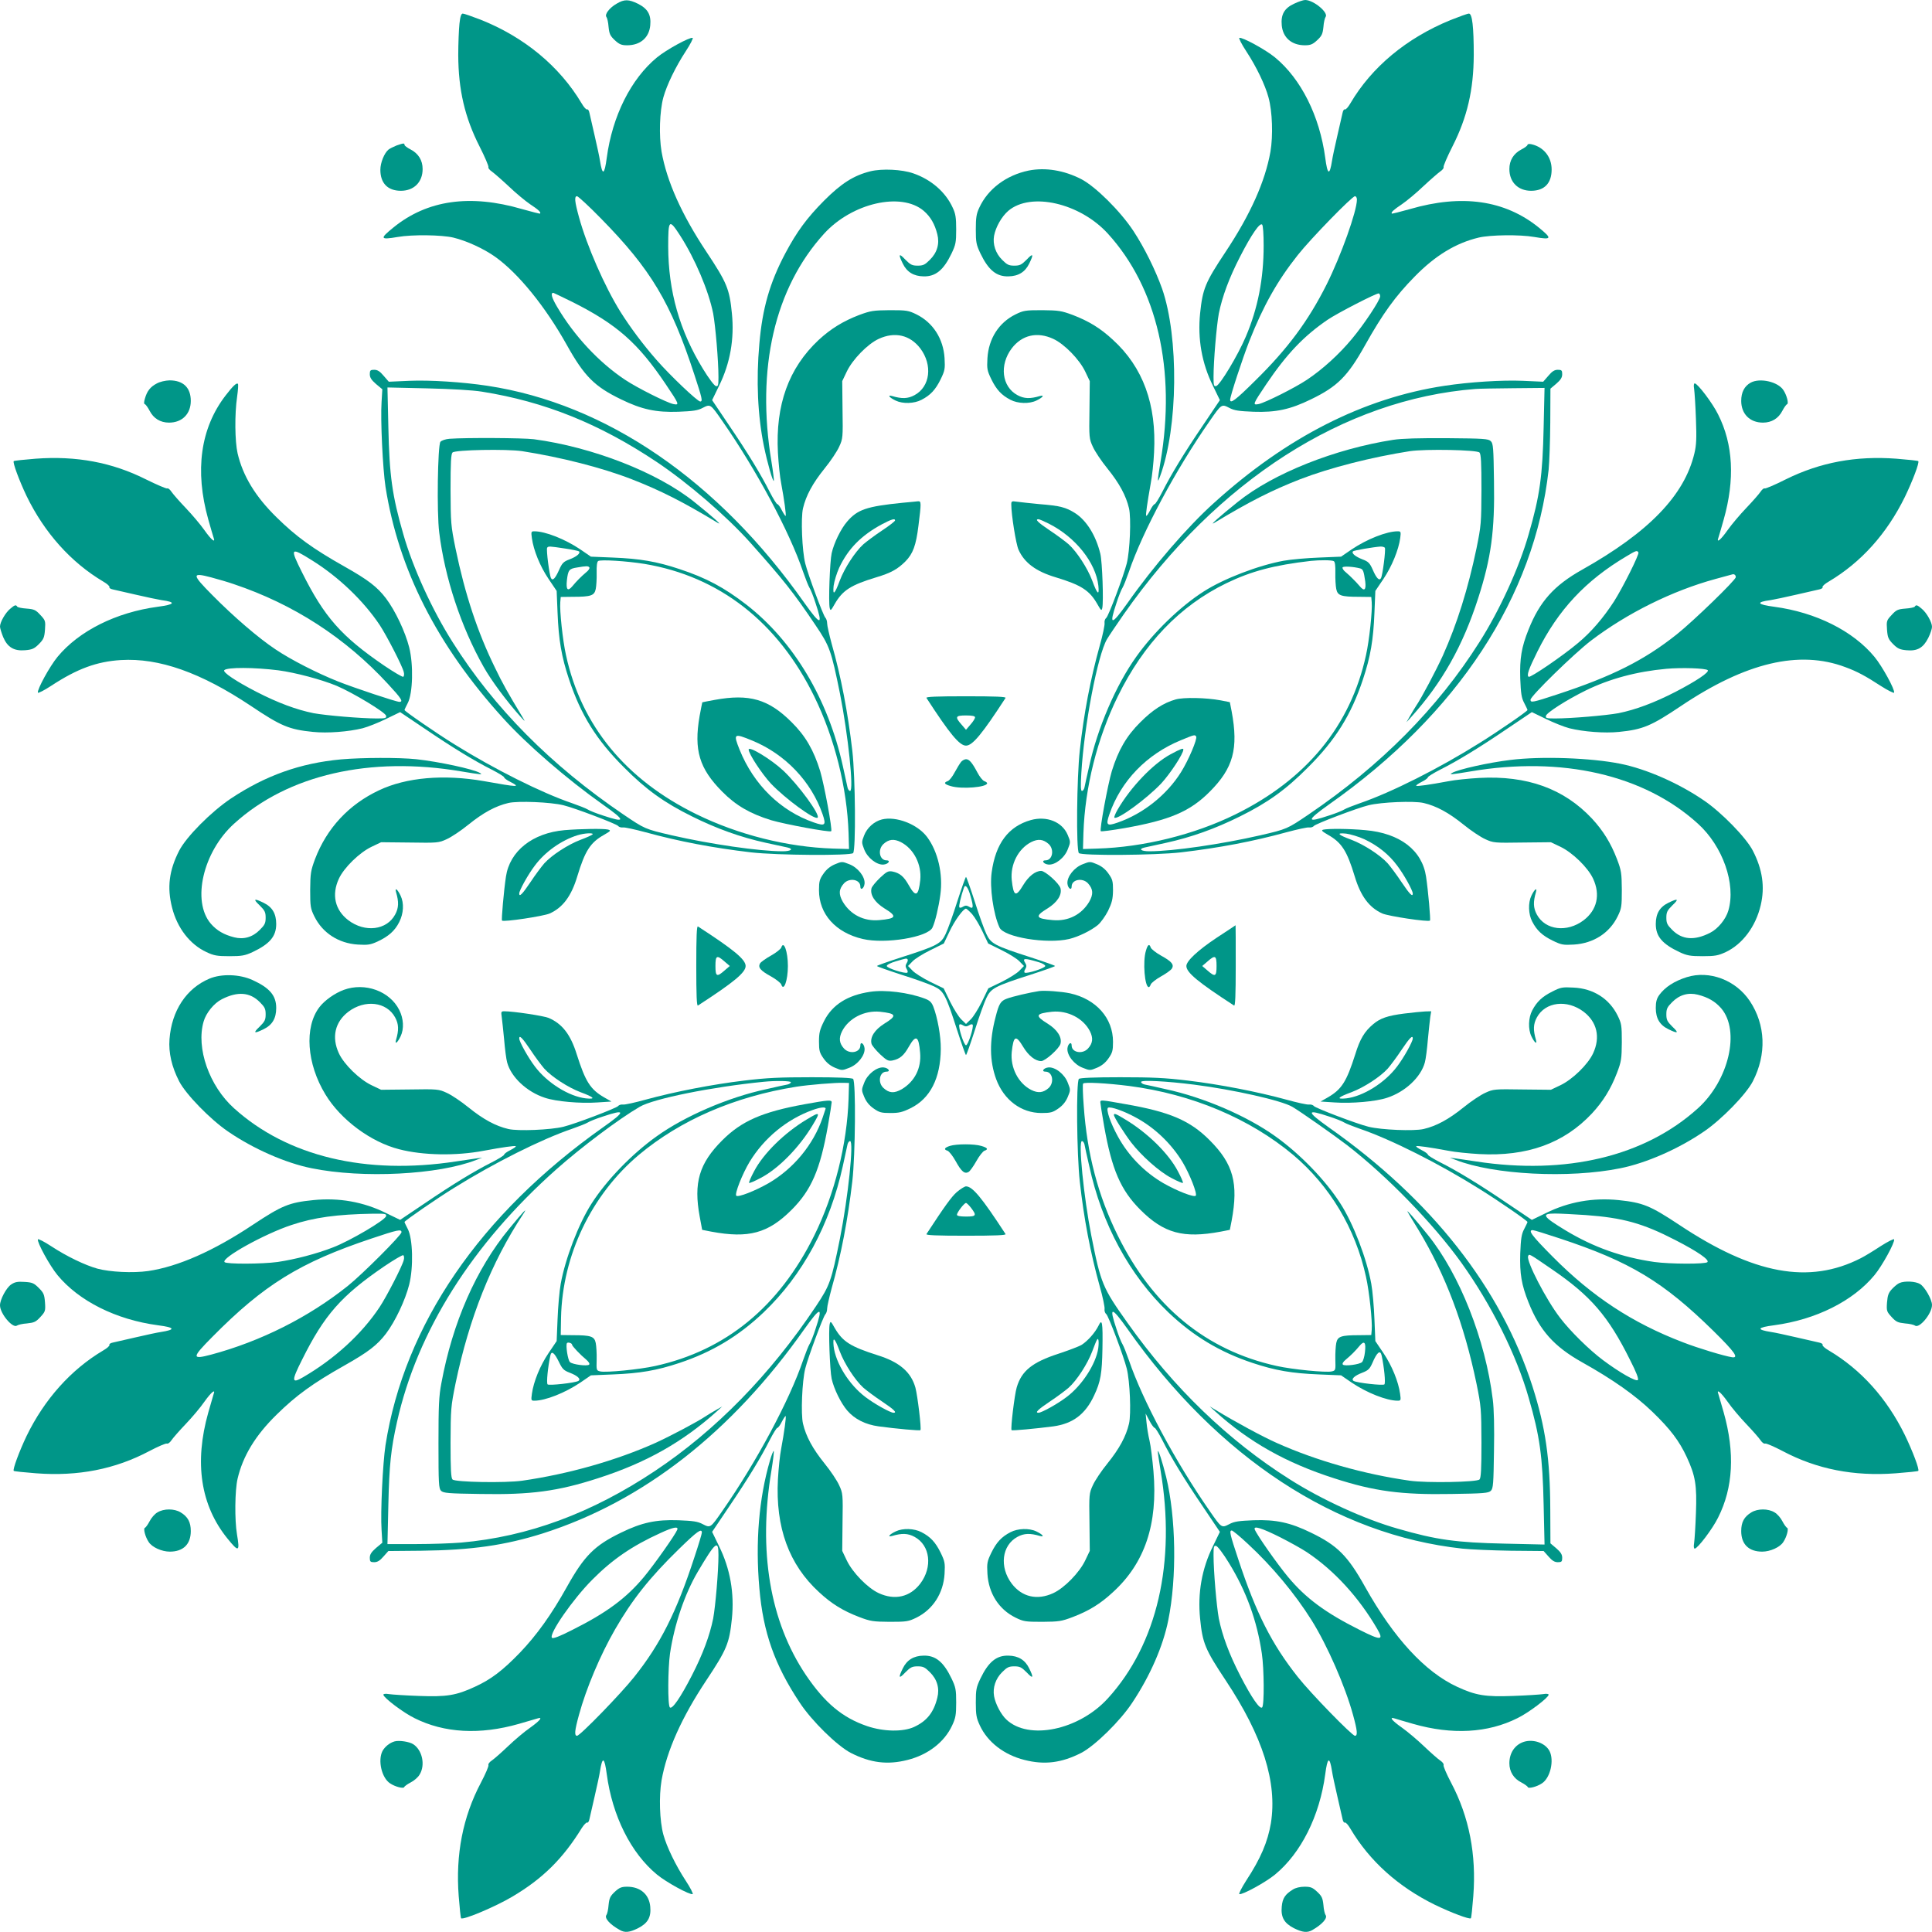
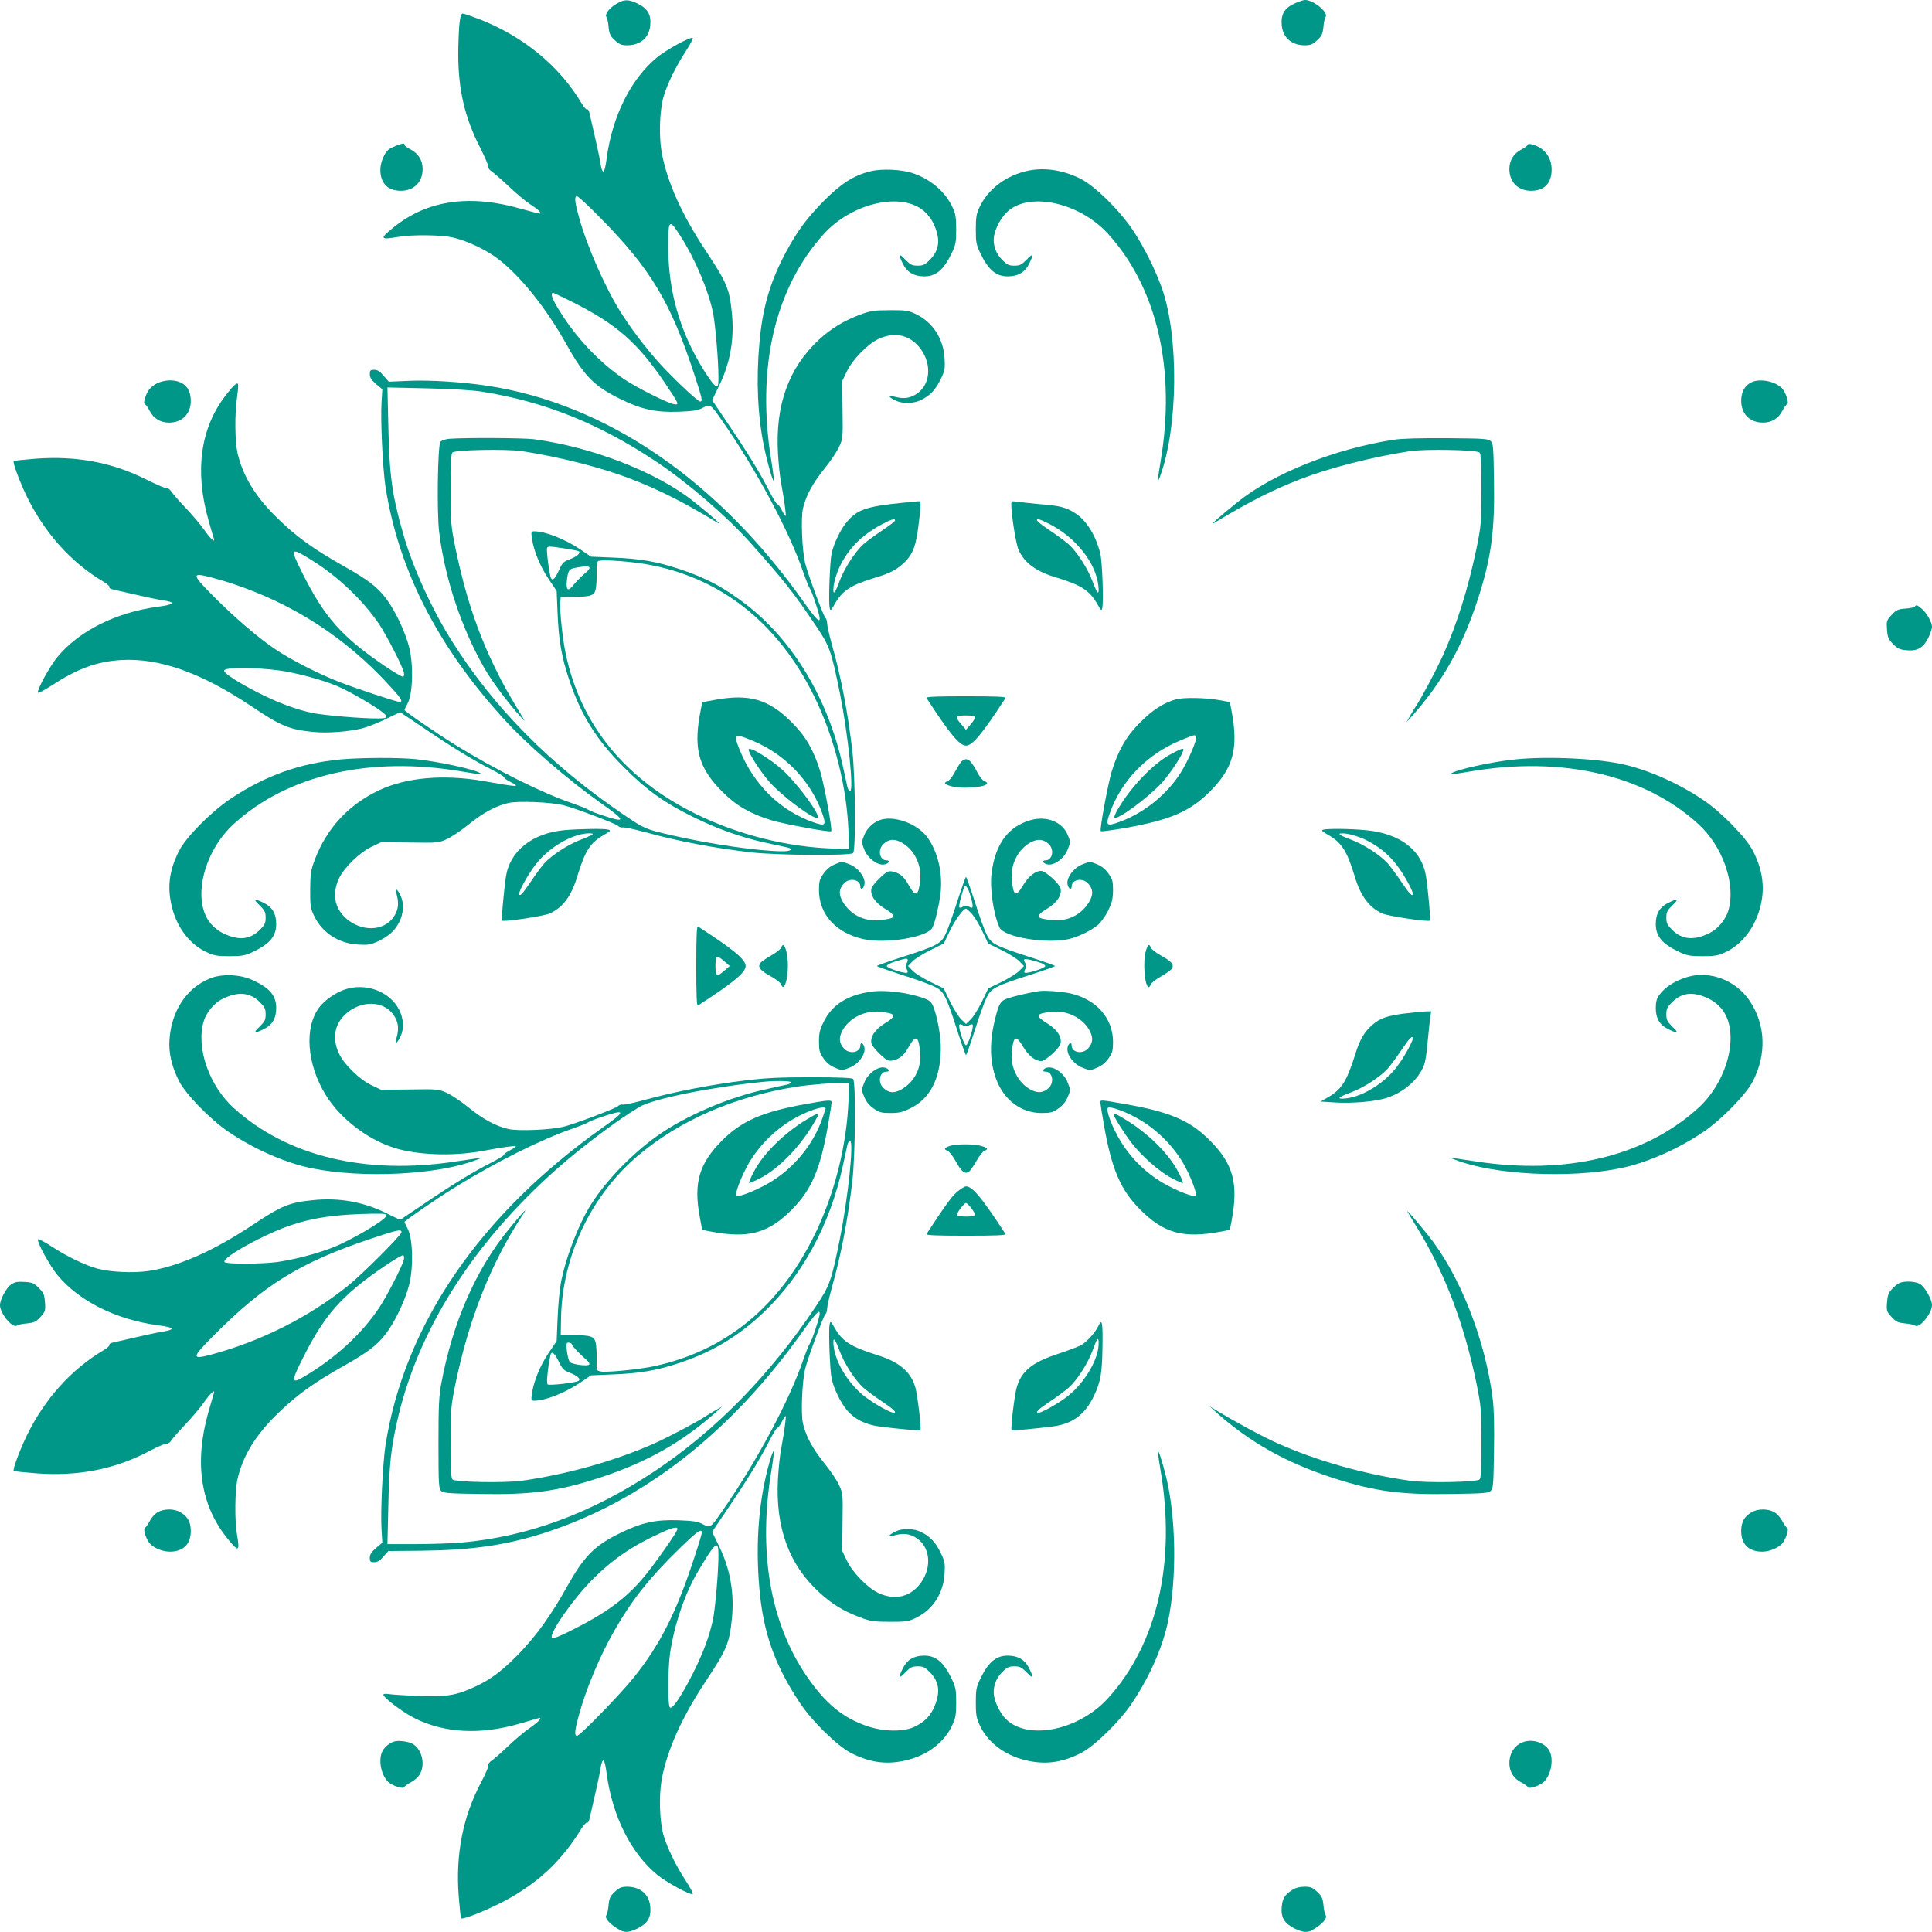
<svg xmlns="http://www.w3.org/2000/svg" version="1.0" width="1280pt" height="1280pt" viewBox="0 0 1280 1280" preserveAspectRatio="xMidYMid meet">
  <g transform="translate(0,1280) scale(0.1,-0.1)" fill="#009688" stroke="none">
    <path d="M4086 12776 c-49 -28 -82 -72 -68 -89 5 -6 12 -36 14 -66 5 -47 11 -59 42 -88 29 -27 44 -33 81 -33 87 0 145 50 153 131 7 71 -16 111 -81 144 -62 30 -90 31 -141 1z" />
    <path d="M8575 12776 c-66 -30 -90 -72 -83 -145 8 -81 66 -131 153 -131 37 0 52 6 81 33 31 29 37 41 42 88 2 30 9 59 14 66 23 28 -79 113 -135 113 -12 0 -45 -11 -72 -24z" />
    <path d="M3044 12643 c-4 -38 -8 -131 -8 -208 1 -230 43 -412 141 -605 35 -69 61 -130 59 -137 -3 -6 7 -19 22 -29 14 -10 65 -54 112 -98 47 -45 111 -98 142 -119 55 -36 74 -54 66 -62 -2 -2 -56 12 -120 30 -343 100 -627 60 -850 -121 -94 -76 -91 -84 27 -64 97 17 291 14 368 -4 87 -21 202 -73 280 -129 152 -109 330 -328 472 -582 116 -208 184 -276 360 -361 137 -67 232 -87 379 -82 98 4 129 8 162 26 51 26 51 26 130 -88 225 -323 444 -731 535 -999 16 -46 35 -94 42 -105 8 -12 26 -57 40 -101 51 -152 35 -152 -74 1 -570 810 -1313 1319 -2099 1438 -165 25 -380 39 -519 33 l-135 -6 -34 39 c-25 30 -41 40 -63 40 -25 0 -29 -4 -29 -29 0 -22 10 -38 41 -65 l42 -35 -5 -84 c-8 -118 8 -443 26 -562 86 -547 341 -1050 778 -1532 157 -174 424 -405 663 -574 152 -107 152 -123 0 -72 -44 14 -89 32 -101 40 -11 7 -59 26 -105 42 -200 68 -514 225 -779 390 -112 69 -330 219 -330 227 0 3 10 24 22 47 33 64 38 253 9 368 -26 103 -92 243 -154 325 -58 76 -118 122 -272 209 -213 120 -323 200 -453 328 -140 137 -223 274 -258 424 -18 80 -20 259 -3 375 6 43 9 82 5 85 -8 9 -33 -14 -82 -78 -166 -216 -205 -497 -114 -821 16 -57 32 -111 35 -120 15 -40 -16 -14 -61 50 -26 37 -82 103 -124 147 -42 44 -84 92 -94 107 -10 15 -22 25 -28 22 -5 -3 -68 24 -141 60 -225 113 -462 157 -731 137 -76 -6 -142 -13 -145 -16 -8 -9 36 -128 85 -231 118 -243 294 -440 508 -567 26 -15 44 -31 41 -37 -3 -5 7 -12 22 -15 15 -3 84 -19 153 -35 69 -16 145 -32 170 -36 99 -13 90 -29 -25 -44 -276 -37 -522 -160 -664 -332 -52 -63 -136 -217 -130 -237 2 -5 42 15 89 46 171 112 300 160 461 170 253 15 528 -82 860 -303 201 -135 254 -157 412 -173 97 -10 236 1 329 24 35 9 105 37 156 62 l93 45 162 -109 c190 -129 330 -214 445 -272 45 -23 82 -46 82 -51 0 -5 18 -19 41 -30 71 -37 54 -36 -176 5 -264 46 -513 25 -694 -61 -200 -94 -346 -251 -424 -456 -28 -76 -31 -93 -32 -203 0 -112 2 -124 28 -177 54 -109 160 -178 288 -186 67 -4 84 -1 130 20 73 34 115 71 144 129 29 57 33 125 9 175 -20 42 -40 58 -30 23 19 -64 18 -104 -6 -148 -56 -104 -200 -121 -310 -38 -89 68 -112 169 -63 275 34 74 137 174 217 212 l63 30 190 -2 c183 -3 192 -2 244 22 30 13 96 57 145 97 98 79 179 123 264 143 63 15 281 6 365 -15 78 -19 350 -123 362 -137 5 -7 20 -12 32 -10 12 2 79 -13 150 -32 223 -61 444 -103 698 -133 174 -20 659 -23 677 -5 19 19 15 502 -5 677 -30 256 -74 489 -137 710 -16 60 -30 120 -30 135 0 14 -5 31 -12 38 -14 14 -115 286 -133 359 -21 83 -30 301 -15 365 20 85 64 166 143 264 40 49 84 115 97 145 24 52 25 61 22 244 l-2 190 30 63 c38 80 138 183 212 217 106 49 207 26 275 -63 83 -110 66 -254 -38 -310 -44 -24 -84 -25 -148 -6 -35 10 -19 -10 23 -30 48 -23 123 -20 171 5 60 31 93 67 127 136 28 58 30 69 26 140 -8 129 -77 236 -186 290 -53 26 -65 28 -177 28 -110 -1 -127 -4 -203 -32 -107 -41 -189 -92 -269 -166 -198 -186 -286 -429 -269 -747 4 -69 13 -161 22 -205 19 -102 34 -209 29 -213 -2 -2 -13 14 -25 37 -11 23 -25 41 -30 41 -5 0 -28 37 -51 82 -58 115 -143 255 -272 445 l-109 162 45 93 c75 151 103 313 86 482 -16 162 -33 203 -169 408 -164 247 -262 466 -297 663 -18 107 -13 268 12 360 23 83 82 204 148 305 31 47 51 87 46 89 -20 6 -174 -78 -237 -130 -172 -142 -295 -388 -332 -664 -15 -115 -29 -121 -45 -20 -3 22 -19 96 -35 165 -16 69 -32 138 -35 153 -3 15 -10 25 -15 22 -6 -3 -22 15 -37 41 -146 245 -380 439 -670 554 -57 22 -109 40 -117 40 -10 0 -17 -19 -22 -67z m937 -1290 c332 -338 463 -557 620 -1037 51 -156 56 -176 38 -176 -18 0 -200 173 -289 275 -92 105 -173 214 -240 320 -104 167 -222 436 -274 626 -29 105 -32 139 -13 139 7 0 79 -66 158 -147z m524 -112 c100 -155 190 -368 220 -518 15 -82 35 -313 35 -421 0 -55 -2 -63 -17 -60 -10 2 -48 52 -85 113 -156 254 -230 516 -231 811 0 181 6 186 78 75z m-712 -442 c294 -148 434 -271 618 -545 90 -134 92 -139 50 -131 -43 9 -239 107 -320 161 -174 116 -337 291 -450 483 -36 61 -45 93 -25 93 2 0 59 -28 127 -61z m-599 -594 c414 -66 777 -212 1156 -465 208 -139 464 -360 619 -533 222 -249 289 -333 434 -549 94 -139 104 -167 162 -453 54 -273 93 -645 67 -645 -7 0 -14 10 -17 23 -3 12 -17 76 -31 142 -98 444 -326 826 -639 1069 -148 114 -265 177 -444 236 -150 50 -262 69 -441 76 l-145 6 -70 48 c-101 68 -232 120 -305 120 -21 0 -22 -3 -16 -46 11 -80 54 -186 110 -269 l54 -80 6 -145 c7 -179 26 -291 76 -441 78 -235 182 -402 365 -584 146 -147 266 -233 450 -324 163 -81 321 -138 490 -175 66 -14 130 -28 143 -31 42 -10 22 -25 -33 -25 -154 0 -478 47 -735 106 -177 41 -178 42 -320 138 -480 326 -856 705 -1131 1141 -135 212 -265 497 -327 716 -74 256 -92 387 -99 708 l-6 264 264 -6 c164 -4 302 -12 363 -22z m549 -1039 c48 -7 90 -16 93 -19 12 -12 -17 -36 -63 -53 -40 -15 -49 -25 -69 -70 -25 -56 -42 -74 -53 -55 -11 17 -33 190 -26 202 8 11 12 11 118 -5z m-1675 -79 c175 -109 340 -267 447 -427 47 -71 150 -271 160 -312 4 -14 2 -28 -3 -32 -5 -3 -63 31 -128 75 -282 193 -395 320 -543 617 -82 164 -78 170 67 79z m2202 -23 c496 -83 884 -386 1125 -879 135 -276 217 -604 227 -905 l3 -105 -105 3 c-304 10 -627 91 -905 227 -470 230 -764 588 -865 1054 -22 97 -43 298 -38 351 l3 35 80 1 c121 0 143 8 152 52 4 20 7 68 6 107 -1 45 2 72 10 78 16 11 189 0 307 -19z m-365 -24 c3 -5 -6 -20 -22 -32 -34 -29 -62 -57 -91 -92 -31 -37 -43 -23 -36 41 8 67 15 75 66 83 64 11 76 11 83 0z m-2356 -110 c396 -133 739 -355 1021 -661 89 -96 104 -119 76 -119 -21 0 -297 92 -406 135 -138 55 -313 144 -415 213 -113 75 -278 217 -419 360 -136 137 -137 151 -8 117 49 -13 117 -33 151 -45z m295 -571 c113 -15 286 -61 387 -103 110 -47 323 -176 327 -198 3 -16 -5 -18 -60 -18 -108 0 -339 20 -421 35 -113 23 -235 68 -377 141 -138 71 -227 131 -214 144 20 20 199 19 358 -1z" />
    <path d="M2978 9893 c-26 -2 -52 -11 -60 -20 -18 -22 -25 -469 -8 -601 37 -300 144 -624 294 -890 51 -91 155 -231 246 -332 30 -33 31 -33 14 -5 -103 171 -134 226 -184 330 -116 236 -199 487 -262 791 -31 153 -32 168 -33 391 0 177 3 235 13 245 18 18 359 24 461 9 256 -40 528 -109 726 -186 190 -74 337 -148 570 -289 38 -23 -36 43 -156 139 -243 195 -673 363 -1062 415 -72 9 -451 11 -559 3z" />
    <path d="M4735 8163 c-43 -8 -80 -15 -82 -16 -1 -2 -9 -43 -18 -91 -39 -226 -2 -348 150 -501 91 -92 185 -146 324 -189 91 -27 388 -82 398 -73 9 10 -46 307 -73 398 -43 139 -97 233 -189 324 -153 153 -281 190 -510 148z m250 -270 c218 -90 390 -271 465 -488 25 -73 17 -80 -58 -54 -221 76 -399 251 -492 482 -43 108 -39 111 85 60z" />
    <path d="M4960 7834 c0 -28 87 -160 147 -225 96 -101 291 -244 310 -226 18 19 -125 214 -226 310 -81 76 -231 167 -231 141z" />
-     <path d="M9610 12667 c-291 -119 -522 -311 -663 -551 -15 -26 -31 -44 -37 -41 -5 3 -12 -7 -15 -22 -3 -15 -19 -84 -35 -153 -16 -69 -32 -143 -35 -165 -16 -101 -30 -95 -45 20 -37 276 -160 522 -332 664 -63 52 -217 136 -237 130 -5 -2 15 -42 46 -89 67 -102 125 -223 147 -305 26 -94 31 -254 13 -360 -35 -197 -132 -415 -298 -665 -135 -203 -151 -244 -168 -406 -17 -169 11 -331 86 -482 l45 -93 -109 -162 c-129 -190 -214 -330 -272 -445 -23 -45 -46 -82 -51 -82 -5 0 -19 -18 -30 -41 -12 -23 -23 -39 -26 -36 -5 4 7 85 30 215 9 46 19 138 22 205 17 317 -73 564 -273 746 -83 77 -159 123 -265 164 -76 28 -93 31 -203 32 -112 0 -124 -2 -177 -28 -110 -54 -178 -160 -186 -290 -4 -71 -2 -82 26 -140 34 -69 67 -105 127 -136 48 -25 123 -28 171 -5 42 20 58 40 23 30 -64 -19 -104 -18 -148 6 -104 56 -121 200 -38 310 68 89 169 112 275 63 74 -34 174 -137 212 -217 l30 -63 -2 -190 c-3 -183 -2 -192 22 -244 13 -30 57 -96 97 -145 79 -98 123 -179 143 -264 15 -64 6 -282 -15 -365 -21 -83 -121 -350 -136 -361 -8 -6 -13 -21 -11 -34 2 -12 -12 -80 -32 -150 -62 -223 -105 -448 -132 -693 -20 -179 -25 -662 -6 -681 18 -18 503 -15 677 5 254 30 475 72 698 133 71 19 138 34 150 32 12 -2 27 3 32 10 12 14 284 118 362 137 84 21 302 30 365 15 85 -20 166 -64 264 -143 49 -40 115 -84 145 -97 52 -24 61 -25 244 -22 l190 2 63 -30 c80 -38 183 -138 217 -212 49 -106 26 -207 -63 -275 -110 -83 -254 -66 -310 38 -24 44 -25 84 -6 148 10 35 -10 19 -30 -23 -23 -48 -20 -123 5 -171 31 -60 67 -93 136 -127 58 -28 69 -30 140 -26 130 8 236 76 290 186 26 53 28 65 28 177 -1 110 -3 127 -32 203 -41 107 -92 189 -166 269 -186 198 -429 286 -747 269 -69 -4 -161 -13 -205 -22 -123 -23 -208 -35 -212 -30 -3 3 13 14 36 26 23 11 41 25 41 30 0 5 37 28 82 51 115 58 255 143 445 272 l162 109 93 -45 c51 -25 121 -53 156 -62 93 -23 232 -34 329 -24 158 16 212 39 409 171 430 289 785 373 1090 258 77 -28 136 -60 234 -124 47 -30 87 -50 89 -45 6 20 -78 174 -130 237 -142 172 -388 295 -664 332 -115 15 -124 31 -25 44 25 4 101 20 170 36 69 16 138 32 153 35 15 3 25 10 22 15 -3 6 15 22 41 37 214 127 384 316 504 560 52 108 98 229 89 238 -3 3 -69 10 -145 16 -268 20 -504 -24 -731 -136 -73 -37 -137 -64 -142 -61 -5 3 -17 -7 -27 -22 -10 -15 -52 -63 -94 -107 -42 -44 -98 -110 -124 -147 -45 -64 -76 -90 -61 -50 3 9 19 63 35 120 75 266 63 498 -37 696 -36 74 -136 206 -155 206 -6 0 -8 -14 -4 -37 3 -21 9 -110 12 -198 5 -128 3 -174 -10 -228 -66 -279 -302 -523 -745 -772 -185 -104 -280 -210 -354 -396 -47 -117 -59 -192 -55 -324 4 -99 8 -128 26 -162 12 -23 22 -44 22 -47 0 -8 -187 -137 -315 -217 -269 -169 -587 -329 -794 -400 -46 -16 -94 -35 -105 -42 -12 -8 -57 -26 -101 -40 -152 -51 -152 -35 1 74 852 599 1361 1376 1454 2216 5 50 10 192 11 314 l1 224 39 33 c29 25 39 41 39 63 0 25 -4 29 -29 29 -22 0 -38 -10 -63 -40 l-34 -39 -135 6 c-139 6 -354 -8 -519 -33 -536 -81 -1047 -341 -1527 -776 -175 -157 -405 -424 -572 -662 -109 -153 -125 -153 -74 -1 14 44 32 89 40 101 7 11 26 59 42 105 91 268 310 676 535 999 79 114 79 114 130 88 33 -18 64 -22 162 -26 147 -5 242 15 379 82 176 85 244 153 359 359 117 209 201 325 329 455 137 140 273 222 424 258 77 18 271 21 368 4 118 -20 121 -12 28 64 -224 180 -507 221 -851 121 -64 -18 -119 -32 -121 -30 -7 8 13 26 67 62 31 21 95 74 142 119 47 44 98 88 112 98 15 10 25 23 22 29 -2 7 24 68 59 137 98 193 140 375 141 605 0 187 -10 275 -32 275 -9 0 -64 -20 -122 -43z m-620 -1189 c0 -77 -106 -373 -201 -563 -121 -241 -258 -426 -473 -637 -129 -128 -166 -156 -166 -126 0 23 82 273 127 388 92 233 186 400 321 570 86 109 360 390 379 390 7 0 13 -10 13 -22z m-618 -305 c0 -219 -38 -415 -118 -603 -53 -125 -172 -323 -197 -328 -15 -3 -17 5 -17 60 0 108 20 339 35 421 23 113 68 235 141 377 76 148 131 227 146 212 6 -6 10 -64 10 -139z m772 -337 c-3 -28 -106 -184 -187 -281 -84 -101 -193 -201 -298 -271 -81 -54 -277 -152 -320 -161 -42 -8 -40 -3 50 131 135 200 248 319 406 427 66 45 327 179 340 175 6 -2 9 -11 9 -20z m1083 -868 c-7 -320 -25 -452 -99 -707 -62 -219 -192 -504 -327 -716 -275 -435 -651 -815 -1131 -1141 -142 -96 -143 -97 -320 -138 -257 -59 -581 -106 -735 -106 -55 0 -75 15 -32 25 12 3 76 17 142 31 169 37 327 94 490 175 184 91 304 177 450 324 183 182 287 349 365 584 50 150 69 262 76 441 l6 145 54 80 c55 82 100 191 111 271 5 41 4 44 -17 44 -73 0 -204 -52 -305 -120 l-70 -48 -145 -6 c-80 -3 -185 -12 -235 -21 -166 -30 -396 -118 -529 -203 -157 -100 -332 -270 -448 -433 -135 -189 -257 -473 -312 -726 -15 -65 -29 -128 -31 -140 -3 -13 -10 -23 -17 -23 -8 0 -9 33 -4 117 19 318 108 782 170 888 13 22 63 96 111 165 620 886 1460 1425 2330 1493 22 2 134 4 249 5 l209 2 -6 -262z m-1052 -797 c7 -12 -15 -185 -26 -202 -11 -19 -30 0 -54 56 -20 45 -29 54 -68 69 -47 18 -75 41 -63 53 6 7 138 29 183 32 12 0 24 -3 28 -8z m1680 -31 c7 -12 -103 -232 -162 -325 -71 -109 -150 -202 -238 -275 -102 -86 -315 -231 -327 -224 -15 9 -1 49 58 168 137 275 319 470 589 630 65 39 71 41 80 26z m-2018 -58 c8 -5 11 -32 10 -77 -1 -39 2 -87 6 -107 9 -44 31 -52 152 -52 l80 -1 3 -35 c5 -53 -16 -254 -38 -351 -102 -467 -394 -823 -866 -1055 -272 -134 -609 -217 -914 -226 l-95 -3 3 105 c10 304 91 627 227 905 172 351 411 601 720 751 165 80 317 120 560 148 59 6 140 6 152 -2z m175 -48 c19 -6 23 -17 33 -86 7 -57 -6 -69 -37 -31 -13 15 -32 36 -44 47 -11 12 -32 31 -47 44 -16 12 -25 27 -22 33 6 9 72 5 117 -7z m2488 -58 c0 -19 -281 -291 -390 -378 -217 -173 -431 -280 -794 -399 -161 -53 -176 -56 -176 -35 0 24 289 306 400 391 239 182 539 331 825 409 55 15 105 29 110 30 14 5 25 -3 25 -18z m-186 -616 c13 -13 -77 -73 -214 -144 -142 -73 -264 -118 -377 -141 -82 -15 -313 -35 -421 -35 -55 0 -63 2 -60 17 4 21 139 107 263 168 159 78 338 126 535 144 101 9 259 4 274 -9z" />
    <path d="M9230 9886 c-386 -60 -794 -222 -1029 -411 -120 -96 -194 -162 -156 -139 235 142 382 216 569 289 200 77 472 146 727 186 102 15 443 9 461 -9 10 -10 13 -68 13 -245 -1 -223 -2 -238 -33 -391 -56 -267 -128 -498 -223 -710 -46 -100 -139 -277 -179 -336 -9 -14 -27 -43 -39 -65 l-23 -40 32 35 c205 228 342 471 444 789 85 264 110 444 104 775 -3 218 -5 248 -21 263 -16 16 -45 18 -290 20 -184 1 -299 -2 -357 -11z" />
    <path d="M7789 8166 c-81 -23 -152 -69 -234 -151 -92 -91 -146 -185 -189 -324 -27 -91 -82 -388 -73 -398 4 -3 73 6 154 20 302 53 437 110 568 242 156 156 191 285 145 532 l-12 61 -61 12 c-97 18 -245 21 -298 6z m136 -246 c9 -15 -51 -157 -100 -235 -94 -151 -252 -277 -421 -335 -71 -25 -79 -17 -54 55 76 221 247 398 474 491 90 37 92 38 101 24z" />
    <path d="M7756 7803 c-116 -62 -265 -218 -351 -366 -15 -26 -25 -50 -22 -54 19 -18 214 125 310 226 60 65 147 197 147 225 0 11 -15 6 -84 -31z" />
    <path d="M2627 11836 c-20 -8 -44 -20 -53 -27 -28 -23 -54 -87 -54 -134 0 -89 49 -139 136 -139 86 0 144 57 144 144 0 58 -28 103 -80 130 -22 11 -40 25 -40 30 0 13 -7 12 -53 -4z" />
    <path d="M10120 11840 c0 -5 -18 -19 -40 -30 -52 -27 -80 -72 -80 -130 0 -87 58 -144 144 -144 88 0 136 50 136 141 0 83 -52 148 -132 167 -16 4 -28 2 -28 -4z" />
    <path d="M5766 11665 c-111 -28 -192 -80 -306 -194 -115 -116 -181 -206 -258 -351 -102 -193 -151 -363 -171 -597 -22 -244 -11 -476 30 -678 23 -112 59 -238 66 -231 2 2 -5 60 -16 128 -102 616 21 1150 349 1510 185 203 511 278 660 151 45 -39 73 -87 90 -155 16 -63 -1 -122 -50 -170 -32 -32 -44 -38 -80 -38 -37 0 -48 6 -82 40 -43 46 -48 37 -17 -26 27 -56 72 -84 138 -85 79 -2 132 41 185 151 28 59 31 74 31 160 0 78 -4 104 -23 144 -47 103 -142 186 -260 227 -76 27 -209 33 -286 14z" />
    <path d="M6815 11670 c-149 -31 -270 -122 -327 -246 -19 -40 -23 -66 -23 -144 0 -86 3 -101 31 -160 53 -110 106 -153 185 -151 66 1 111 29 138 85 31 63 26 72 -17 26 -34 -34 -45 -40 -82 -40 -36 0 -48 6 -80 38 -44 43 -64 104 -54 160 11 58 50 127 94 165 149 127 475 52 660 -151 327 -359 452 -902 349 -1510 -22 -134 -23 -151 -3 -97 119 320 125 922 13 1243 -44 123 -117 271 -190 382 -87 132 -251 294 -345 343 -115 59 -238 79 -349 57z" />
    <path d="M1038 10259 c-42 -22 -64 -50 -78 -100 -7 -23 -7 -35 0 -37 6 -2 20 -22 31 -43 26 -51 71 -79 129 -79 87 0 144 58 144 144 0 88 -50 136 -141 136 -28 -1 -64 -9 -85 -21z" />
    <path d="M11599 10265 c-42 -23 -63 -64 -63 -121 0 -86 57 -144 144 -144 58 0 103 28 129 79 11 21 25 41 31 43 12 4 -2 60 -25 94 -36 55 -155 82 -216 49z" />
    <path d="M5980 9469 c-239 -24 -299 -45 -367 -124 -42 -48 -88 -143 -103 -210 -12 -53 -22 -325 -13 -363 5 -21 8 -18 33 26 52 91 107 126 275 177 97 29 141 53 194 106 50 51 70 106 86 236 19 152 19 163 -2 162 -10 -1 -56 -6 -103 -10z m-50 -117 c0 -5 -38 -35 -85 -66 -47 -31 -103 -73 -125 -92 -55 -50 -125 -158 -156 -240 -34 -92 -48 -104 -41 -35 4 29 20 83 37 120 59 125 145 213 282 287 64 34 88 41 88 26z" />
    <path d="M6700 9458 c0 -67 31 -263 48 -300 39 -87 116 -144 247 -183 168 -51 223 -86 275 -177 25 -44 28 -47 33 -26 9 43 0 305 -13 359 -29 120 -91 221 -168 270 -61 38 -98 48 -235 59 -61 6 -129 13 -149 16 -35 5 -38 4 -38 -18z m248 -127 c177 -89 312 -258 329 -412 7 -69 -7 -57 -41 35 -31 82 -101 190 -156 240 -22 19 -78 61 -125 92 -79 53 -100 74 -75 74 6 0 36 -13 68 -29z" />
-     <path d="M68 8767 c-32 -26 -68 -89 -68 -118 0 -11 10 -42 21 -70 29 -68 72 -93 145 -87 47 4 61 10 92 41 31 32 36 43 40 95 4 57 3 62 -30 97 -31 34 -41 39 -92 43 -31 2 -59 8 -62 13 -8 14 -17 11 -46 -14z" />
    <path d="M12686 8781 c-3 -5 -31 -11 -62 -13 -51 -4 -61 -9 -92 -43 -33 -35 -34 -40 -30 -97 4 -52 9 -63 40 -95 30 -30 45 -37 89 -41 72 -7 111 16 144 81 14 28 25 61 25 74 0 30 -35 93 -68 120 -29 25 -38 28 -46 14z" />
    <path d="M6138 8176 c155 -239 219 -316 262 -316 43 0 107 77 262 316 5 8 -67 11 -262 11 -195 0 -267 -3 -262 -11z m322 -129 c0 -7 -13 -28 -30 -47 l-30 -35 -30 35 c-45 51 -40 60 30 60 42 0 60 -4 60 -13z" />
    <path d="M2260 7769 c-271 -25 -501 -107 -731 -260 -131 -88 -294 -252 -342 -345 -67 -131 -81 -244 -47 -377 34 -135 118 -244 228 -295 49 -23 70 -27 152 -27 82 0 103 4 153 27 114 54 157 104 157 186 0 69 -26 113 -84 141 -63 31 -72 26 -26 -17 34 -34 40 -45 40 -82 0 -36 -6 -48 -38 -80 -48 -49 -107 -66 -170 -50 -68 17 -116 45 -155 90 -128 149 -52 477 154 663 356 324 901 449 1507 346 126 -21 144 -23 122 -10 -45 26 -274 75 -422 91 -113 12 -361 11 -498 -1z" />
    <path d="M10005 7765 c-141 -17 -344 -62 -385 -86 -22 -13 -4 -11 122 10 605 103 1151 -22 1507 -346 165 -149 253 -400 202 -575 -16 -57 -69 -122 -121 -148 -104 -53 -186 -47 -252 20 -32 32 -38 44 -38 80 0 37 6 48 40 82 46 43 37 48 -26 17 -58 -28 -84 -72 -84 -141 0 -82 43 -132 157 -186 50 -23 71 -27 153 -27 83 0 103 4 153 27 111 52 199 169 232 310 29 122 12 238 -52 362 -44 86 -207 253 -323 332 -167 115 -384 210 -555 244 -194 39 -525 51 -730 25z" />
    <path d="M6368 7753 c-8 -10 -28 -42 -43 -70 -15 -29 -36 -55 -46 -58 -29 -10 -23 -21 20 -33 71 -22 241 -8 241 19 0 4 -8 10 -19 14 -10 3 -31 29 -46 58 -35 66 -54 87 -75 87 -9 0 -24 -8 -32 -17z" />
    <path d="M5843 7371 c-52 -13 -99 -56 -118 -106 -17 -43 -17 -47 0 -91 21 -57 84 -106 129 -102 32 3 49 28 19 28 -46 0 -60 71 -20 108 35 32 69 36 115 13 86 -44 139 -148 129 -251 -12 -108 -30 -117 -76 -35 -33 59 -60 81 -108 91 -28 5 -38 0 -82 -41 -28 -27 -54 -58 -57 -70 -11 -43 21 -93 85 -133 87 -53 81 -68 -34 -78 -102 -9 -190 36 -241 121 -29 51 -27 84 8 123 37 39 108 25 108 -21 0 -30 25 -13 28 19 4 45 -45 108 -103 129 -45 18 -48 18 -93 -1 -31 -13 -56 -33 -76 -62 -26 -37 -30 -51 -30 -110 0 -158 110 -281 290 -323 149 -35 433 12 462 76 18 38 41 135 52 217 19 136 -16 287 -88 383 -64 85 -205 139 -299 116z" />
    <path d="M6830 7367 c-149 -42 -234 -155 -260 -347 -14 -98 11 -276 52 -365 29 -64 313 -111 462 -76 61 15 144 55 190 93 19 16 49 58 67 93 26 54 32 78 33 135 0 62 -3 74 -30 112 -20 29 -45 49 -76 62 -45 19 -48 19 -93 1 -58 -21 -107 -84 -103 -129 3 -32 28 -49 28 -19 0 46 71 60 108 21 35 -39 37 -72 8 -123 -51 -85 -139 -130 -241 -121 -115 10 -121 25 -34 78 64 40 96 90 85 133 -8 32 -101 115 -128 115 -39 0 -84 -36 -119 -94 -49 -82 -64 -75 -76 34 -10 103 43 207 129 251 46 23 80 19 116 -13 39 -37 25 -108 -21 -108 -30 0 -13 -25 19 -28 45 -4 108 45 129 103 18 45 18 48 -1 93 -36 87 -139 128 -244 99z" />
    <path d="M3740 7300 c-213 -19 -363 -139 -388 -308 -14 -93 -31 -286 -26 -291 10 -11 276 29 316 47 87 39 144 116 183 247 51 168 86 223 177 274 45 26 47 29 26 35 -29 7 -178 5 -288 -4z m185 -29 c-6 -5 -41 -21 -79 -35 -82 -31 -190 -101 -240 -156 -19 -22 -61 -78 -92 -125 -53 -79 -74 -100 -74 -75 0 21 59 127 104 186 68 91 174 166 281 200 48 15 113 18 100 5z" />
    <path d="M8766 7303 c-14 -4 -7 -11 31 -33 92 -52 127 -107 178 -275 39 -131 96 -208 183 -247 40 -18 306 -58 316 -47 5 5 -12 198 -26 291 -26 175 -173 288 -402 308 -106 10 -248 11 -280 3z m273 -63 c89 -42 162 -100 217 -174 45 -59 104 -165 104 -186 0 -25 -21 -4 -74 75 -31 47 -73 103 -92 125 -50 55 -158 125 -240 156 -92 34 -104 48 -35 41 29 -4 83 -20 120 -37z" />
    <path d="M6342 6827 c-28 -89 -63 -186 -77 -215 -30 -64 -55 -78 -292 -154 -90 -29 -163 -55 -163 -58 0 -3 73 -29 163 -58 89 -28 186 -63 215 -77 64 -30 78 -55 154 -292 29 -90 55 -163 58 -163 3 0 29 73 58 163 28 89 63 186 77 215 30 64 55 78 292 154 90 29 163 55 163 58 0 3 -73 29 -163 58 -237 76 -262 90 -292 154 -14 29 -49 126 -77 215 -29 90 -55 163 -58 163 -3 0 -29 -73 -58 -163z m89 33 c20 -70 18 -86 -11 -67 -16 9 -24 9 -40 0 -10 -7 -21 -9 -24 -4 -5 7 10 72 30 129 9 28 28 4 45 -58z m10 -117 c18 -21 49 -73 69 -116 l37 -78 89 -44 c49 -24 102 -57 118 -74 l30 -31 -30 -31 c-16 -17 -69 -50 -117 -74 l-89 -43 -43 -89 c-24 -48 -57 -101 -74 -117 l-31 -30 -31 30 c-17 16 -50 69 -74 117 l-43 89 -89 43 c-48 24 -101 57 -117 74 l-30 31 30 31 c16 17 69 50 118 74 l89 44 37 78 c34 73 92 153 110 153 4 0 23 -17 41 -37z m-428 -299 c3 -3 1 -15 -6 -25 -9 -15 -9 -23 0 -39 7 -10 9 -21 4 -24 -14 -9 -136 30 -136 44 0 8 26 21 60 31 72 21 70 21 78 13z m870 -19 c23 -7 42 -18 42 -25 0 -14 -122 -53 -136 -44 -5 3 -3 14 4 24 9 16 9 24 0 39 -21 34 -8 35 90 6z m-463 -418 c10 7 21 9 24 4 9 -14 -30 -136 -44 -136 -14 0 -53 122 -44 136 3 5 14 3 24 -4 16 -9 24 -9 40 0z" />
    <path d="M4613 6400 c0 -195 3 -267 11 -262 239 155 316 219 316 262 0 43 -77 107 -316 262 -8 5 -11 -67 -11 -262z m187 30 l35 -30 -35 -30 c-51 -45 -60 -40 -60 30 0 70 9 75 60 30z" />
-     <path d="M8059 6586 c-123 -82 -199 -153 -199 -186 0 -43 77 -107 316 -262 8 -5 11 67 11 262 0 149 0 270 -1 270 -1 -1 -58 -39 -127 -84z m1 -186 c0 -70 -9 -75 -60 -30 l-35 30 35 30 c51 45 60 40 60 -30z" />
    <path d="M5176 6522 c-4 -10 -34 -34 -68 -53 -34 -19 -66 -42 -72 -51 -16 -27 1 -48 72 -87 34 -19 64 -43 68 -53 16 -51 44 26 44 122 0 96 -28 173 -44 122z" />
    <path d="M7592 6501 c-22 -71 -8 -241 19 -241 4 0 10 8 13 18 4 10 34 34 68 53 34 19 66 42 72 52 16 26 -1 47 -72 86 -34 19 -64 43 -68 53 -9 28 -20 21 -32 -21z" />
    <path d="M1387 6316 c-152 -64 -250 -212 -264 -401 -7 -89 15 -184 64 -279 44 -86 207 -253 323 -332 167 -115 384 -210 555 -244 339 -69 841 -43 1090 55 l40 15 -40 -5 c-22 -3 -83 -12 -135 -20 -596 -91 -1115 33 -1469 352 -165 148 -253 400 -202 575 16 57 69 122 121 148 104 53 186 47 252 -20 32 -32 38 -44 38 -80 0 -37 -6 -48 -40 -82 -46 -43 -37 -48 26 -17 58 28 84 72 84 141 0 82 -43 133 -157 185 -85 39 -206 43 -286 9z" />
    <path d="M11175 6326 c-82 -26 -143 -65 -182 -118 -17 -24 -23 -45 -23 -86 0 -69 26 -113 84 -141 63 -31 72 -26 26 17 -34 34 -40 45 -40 82 0 36 6 48 38 80 48 49 107 66 170 50 68 -17 116 -45 155 -90 128 -149 51 -478 -154 -663 -353 -319 -874 -443 -1469 -352 -52 8 -113 17 -135 20 l-40 5 40 -15 c249 -98 751 -124 1090 -55 171 34 388 129 555 244 116 79 279 246 323 332 92 179 85 374 -20 532 -93 139 -268 205 -418 158z" />
    <path d="M2278 6242 c-60 -22 -128 -70 -162 -115 -101 -132 -84 -375 40 -578 101 -167 300 -315 488 -363 157 -41 378 -45 561 -10 123 23 208 35 212 30 3 -3 -13 -14 -36 -26 -23 -11 -41 -25 -41 -30 0 -5 -37 -28 -82 -51 -115 -58 -255 -143 -445 -272 l-162 -109 -93 45 c-151 75 -313 103 -482 86 -161 -16 -208 -36 -400 -163 -261 -174 -497 -278 -695 -307 -100 -14 -251 -7 -336 16 -82 23 -203 81 -305 148 -47 31 -87 51 -89 46 -6 -20 78 -174 130 -237 142 -172 388 -295 664 -332 115 -15 121 -29 20 -45 -22 -3 -96 -19 -165 -35 -69 -16 -138 -32 -153 -35 -15 -3 -25 -10 -22 -15 3 -6 -15 -22 -41 -37 -214 -127 -390 -324 -508 -567 -49 -103 -93 -222 -85 -231 3 -3 70 -10 149 -16 278 -21 522 27 749 147 57 30 110 53 117 50 7 -3 20 7 30 22 10 15 52 63 94 107 42 44 98 110 124 148 45 63 76 89 61 50 -3 -10 -19 -64 -35 -121 -94 -333 -51 -615 126 -834 76 -94 84 -91 64 27 -16 95 -14 291 4 368 35 150 118 287 258 424 130 128 240 208 453 328 154 87 214 133 272 209 62 82 128 222 154 325 29 115 24 304 -9 368 -12 23 -22 44 -22 47 0 8 218 158 330 227 265 165 579 322 779 390 46 16 94 35 105 42 12 8 57 26 101 40 152 51 152 35 0 -72 -815 -576 -1316 -1308 -1441 -2106 -18 -119 -34 -444 -26 -562 l5 -84 -42 -35 c-31 -27 -41 -43 -41 -65 0 -25 4 -29 29 -29 21 0 38 10 61 37 l33 37 218 2 c335 4 556 36 806 115 664 212 1251 670 1732 1353 109 153 125 153 74 1 -14 -44 -32 -89 -40 -101 -7 -11 -26 -59 -42 -105 -91 -268 -310 -676 -535 -999 -79 -114 -79 -114 -130 -88 -33 18 -64 22 -162 26 -147 5 -242 -15 -379 -82 -176 -85 -244 -153 -360 -361 -102 -183 -200 -319 -310 -434 -114 -118 -191 -177 -298 -226 -125 -58 -188 -68 -372 -61 -88 3 -177 9 -197 12 -24 4 -38 2 -38 -4 0 -19 132 -119 206 -155 197 -99 434 -112 692 -38 53 15 107 31 120 35 42 14 22 -12 -45 -60 -38 -26 -104 -82 -148 -124 -44 -42 -92 -84 -107 -94 -15 -10 -25 -23 -22 -30 3 -7 -20 -60 -50 -117 -120 -227 -168 -476 -147 -751 6 -78 13 -144 16 -147 14 -13 224 75 339 143 201 119 335 251 460 454 15 23 31 40 36 37 5 -3 12 7 15 22 3 15 19 84 35 153 16 69 32 143 35 165 16 101 30 95 45 -20 37 -276 160 -522 332 -664 63 -52 217 -136 237 -130 5 2 -15 42 -46 89 -66 101 -125 222 -148 305 -25 92 -30 253 -12 360 35 197 133 416 297 663 136 205 152 245 169 408 17 169 -11 331 -86 482 l-45 93 109 162 c129 190 214 330 272 445 23 45 46 82 51 82 5 0 19 18 30 41 12 23 23 39 25 37 5 -4 -10 -111 -29 -213 -9 -44 -18 -136 -22 -205 -17 -320 73 -566 273 -749 83 -77 158 -123 265 -164 76 -29 93 -31 203 -32 111 0 124 2 177 28 109 54 178 161 186 290 4 71 2 82 -26 140 -34 69 -67 105 -127 136 -48 25 -123 28 -171 5 -42 -20 -58 -40 -23 -30 64 19 104 18 148 -6 104 -56 121 -200 38 -310 -68 -89 -169 -112 -275 -63 -74 34 -174 137 -212 217 l-30 63 2 190 c3 183 2 192 -22 244 -13 30 -57 96 -97 145 -79 98 -123 179 -143 264 -15 64 -6 282 15 365 18 73 119 345 133 359 7 7 12 24 12 38 0 15 14 75 30 135 63 221 107 454 137 710 20 175 24 658 5 677 -7 7 -100 11 -274 11 -213 0 -298 -4 -447 -22 -210 -25 -462 -74 -652 -126 -72 -20 -140 -35 -152 -33 -12 2 -27 -3 -32 -10 -12 -14 -284 -118 -362 -137 -84 -21 -302 -30 -365 -15 -85 20 -166 64 -264 143 -49 40 -115 84 -145 97 -52 24 -61 25 -244 22 l-190 -2 -63 30 c-80 38 -183 138 -217 212 -49 106 -26 207 63 275 110 83 254 66 310 -38 24 -44 25 -84 6 -148 -10 -35 10 -19 30 23 24 50 20 118 -9 175 -63 125 -227 184 -367 133z m2962 -612 c0 -5 -10 -12 -22 -15 -13 -2 -76 -16 -141 -31 -252 -54 -539 -178 -726 -312 -163 -116 -333 -291 -433 -448 -85 -133 -173 -363 -203 -529 -9 -49 -18 -155 -21 -235 l-6 -145 -54 -80 c-56 -83 -99 -189 -110 -269 -6 -43 -5 -46 16 -46 73 0 204 52 305 120 l70 48 145 6 c179 7 291 26 441 76 217 72 393 178 558 335 259 247 440 582 525 970 14 66 28 130 31 143 3 12 10 22 17 22 26 0 -13 -372 -67 -645 -57 -283 -67 -311 -159 -449 -303 -454 -664 -823 -1066 -1091 -420 -280 -841 -436 -1285 -475 -60 -5 -195 -10 -299 -10 l-189 0 6 263 c6 263 17 366 57 545 134 602 497 1178 1055 1674 164 146 414 334 553 415 91 54 479 132 822 166 79 8 180 6 180 -3z m382 -110 c-10 -301 -92 -631 -227 -905 -233 -472 -586 -762 -1054 -865 -103 -23 -328 -45 -364 -36 -26 6 -26 8 -24 79 1 39 -2 89 -6 109 -9 44 -31 52 -152 52 l-80 1 2 115 c9 413 201 814 516 1079 275 230 633 386 1042 451 80 13 263 28 315 26 l35 -1 -3 -105z m-3064 -777 c-4 -26 -241 -165 -351 -207 -110 -43 -253 -80 -368 -97 -104 -14 -337 -15 -351 -1 -26 26 264 187 443 246 149 50 301 71 542 75 79 1 88 -1 85 -16z m102 -107 c0 -19 -260 -279 -355 -355 -260 -208 -578 -368 -907 -456 -129 -34 -128 -20 8 117 343 347 581 494 1057 653 173 58 197 63 197 41z m15 -184 c-10 -41 -113 -241 -160 -312 -119 -179 -298 -343 -508 -465 -76 -44 -77 -25 -6 116 148 298 261 425 543 618 65 44 123 78 128 75 5 -4 7 -18 3 -32z m1115 -561 c0 -9 56 -68 94 -99 16 -14 25 -27 19 -33 -12 -12 -112 1 -127 17 -14 13 -29 111 -20 125 5 9 34 1 34 -10z m-88 -112 c23 -48 32 -58 71 -73 53 -20 78 -43 59 -55 -22 -13 -195 -32 -204 -23 -9 9 2 116 18 190 7 35 26 22 56 -39z m785 -1114 c-13 -33 -152 -230 -220 -312 -118 -142 -250 -239 -476 -352 -84 -43 -127 -59 -134 -52 -23 23 138 256 268 386 132 133 263 223 450 308 86 40 121 46 112 22z m163 -19 c0 -8 -22 -81 -49 -162 -119 -365 -226 -577 -399 -794 -88 -111 -359 -390 -379 -390 -19 0 -16 34 13 139 48 176 141 396 239 566 114 198 231 345 424 533 120 117 151 139 151 108z m110 -148 c0 -108 -20 -340 -35 -421 -23 -113 -68 -235 -141 -377 -76 -148 -131 -227 -146 -212 -15 15 -13 257 1 357 29 194 97 393 183 540 119 201 138 217 138 113z" />
    <path d="M3374 4660 c-220 -267 -376 -623 -450 -1025 -16 -83 -19 -150 -19 -397 0 -269 2 -299 17 -315 16 -15 47 -18 263 -21 331 -6 511 18 776 104 318 102 561 239 789 444 l35 32 -40 -23 c-22 -12 -51 -30 -65 -39 -59 -40 -236 -133 -336 -179 -261 -117 -578 -207 -884 -251 -112 -16 -444 -10 -462 8 -10 10 -13 69 -13 245 1 223 2 238 33 391 90 432 237 802 446 1119 38 57 5 23 -90 -93z" />
    <path d="M5330 5484 c-280 -51 -417 -111 -545 -239 -153 -153 -191 -281 -149 -507 l16 -86 61 -12 c247 -46 376 -11 532 145 130 130 189 266 240 555 14 79 25 150 25 157 0 17 -20 16 -180 -13z m140 -29 c0 -1 -9 -28 -20 -60 -61 -179 -193 -338 -358 -434 -91 -52 -202 -95 -214 -83 -12 12 40 144 88 224 96 158 246 282 418 344 50 18 86 22 86 9z" />
    <path d="M5346 5384 c-149 -89 -289 -227 -350 -344 -21 -39 -36 -74 -33 -77 3 -3 38 12 77 33 117 61 255 201 344 350 53 88 50 91 -38 38z" />
-     <path d="M10285 6231 c-68 -34 -103 -67 -134 -126 -25 -48 -28 -123 -5 -171 20 -42 40 -58 30 -23 -19 64 -18 104 6 148 56 104 200 121 310 38 89 -68 112 -169 63 -275 -34 -74 -137 -174 -217 -212 l-63 -30 -190 2 c-183 3 -192 2 -244 -22 -30 -13 -96 -57 -145 -97 -98 -79 -179 -123 -264 -143 -63 -15 -281 -6 -365 15 -78 19 -350 123 -362 137 -5 7 -20 12 -32 10 -12 -2 -80 13 -152 33 -190 52 -442 101 -652 126 -149 18 -234 22 -447 22 -174 0 -267 -4 -274 -11 -19 -19 -14 -502 6 -681 27 -245 70 -470 132 -693 20 -70 34 -138 32 -150 -2 -13 3 -28 11 -34 15 -11 115 -278 136 -361 21 -83 30 -301 15 -365 -20 -85 -64 -166 -143 -264 -40 -49 -84 -115 -97 -145 -24 -52 -25 -61 -22 -244 l2 -190 -30 -63 c-38 -80 -138 -183 -212 -217 -106 -49 -207 -26 -275 63 -83 110 -66 254 38 310 44 24 84 25 148 6 35 -10 19 10 -23 30 -48 23 -123 20 -171 -5 -60 -31 -93 -67 -127 -136 -28 -58 -30 -69 -26 -140 8 -130 76 -236 186 -290 53 -26 65 -28 177 -28 110 1 127 3 203 32 107 41 182 87 265 164 212 193 299 452 269 801 -7 79 -18 170 -26 203 -8 33 -17 87 -20 120 l-6 60 25 -47 c14 -27 30 -48 35 -48 5 0 28 -37 51 -82 58 -115 143 -255 272 -445 l109 -162 -45 -93 c-75 -151 -103 -313 -86 -482 16 -162 33 -203 169 -408 247 -372 343 -677 300 -947 -21 -124 -68 -235 -164 -381 -30 -47 -50 -87 -45 -89 20 -6 174 78 237 130 172 142 295 388 332 664 15 115 29 121 45 20 3 -22 19 -96 35 -165 16 -69 32 -138 35 -153 3 -15 10 -25 15 -22 6 3 22 -15 37 -41 127 -214 316 -384 560 -504 108 -52 229 -98 238 -89 3 3 10 69 16 147 21 275 -27 524 -147 751 -30 57 -53 110 -50 117 3 7 -7 20 -22 30 -15 10 -63 52 -107 94 -44 42 -110 98 -147 124 -68 48 -88 74 -45 60 12 -4 66 -20 119 -35 258 -74 495 -61 692 38 74 36 206 136 206 155 0 6 -14 8 -37 4 -21 -3 -110 -9 -198 -12 -184 -7 -247 3 -372 61 -212 98 -419 323 -608 660 -116 208 -184 276 -360 361 -137 67 -232 87 -379 82 -98 -4 -129 -8 -162 -26 -51 -26 -51 -26 -130 88 -225 323 -444 731 -535 999 -16 46 -35 94 -42 105 -8 12 -26 57 -40 101 -51 152 -35 152 74 -1 599 -851 1380 -1363 2217 -1454 57 -6 201 -12 321 -14 l218 -2 33 -37 c23 -27 40 -37 61 -37 25 0 29 4 29 29 0 22 -10 38 -39 63 l-39 33 -1 223 c-1 337 -32 547 -118 817 -209 651 -669 1237 -1347 1714 -153 109 -153 125 -1 74 44 -14 89 -32 101 -40 11 -7 59 -26 105 -42 207 -71 525 -231 794 -400 128 -80 315 -209 315 -217 0 -3 -10 -24 -22 -47 -18 -34 -22 -63 -26 -162 -4 -132 8 -207 55 -324 74 -186 169 -292 354 -396 204 -114 353 -219 467 -329 119 -115 177 -192 227 -299 58 -125 68 -188 61 -372 -3 -88 -9 -177 -12 -197 -4 -24 -2 -38 4 -38 19 0 119 132 155 206 100 198 112 430 37 696 -16 57 -32 111 -35 121 -15 39 16 13 61 -50 26 -38 82 -104 124 -148 42 -44 84 -92 94 -107 10 -15 23 -25 30 -22 7 3 60 -20 117 -50 227 -120 471 -168 749 -147 79 6 146 13 149 16 9 9 -37 130 -89 238 -120 244 -290 433 -504 560 -26 15 -44 31 -41 37 3 5 -7 12 -22 15 -15 3 -84 19 -153 35 -69 16 -143 32 -165 35 -101 16 -95 30 20 45 276 37 522 160 664 332 52 63 136 217 130 237 -2 5 -42 -15 -89 -45 -47 -31 -106 -67 -132 -80 -343 -175 -710 -107 -1204 222 -192 127 -239 146 -400 163 -169 17 -331 -11 -482 -86 l-93 -45 -162 109 c-190 129 -330 214 -445 272 -45 23 -82 46 -82 51 0 5 -18 19 -41 30 -23 12 -39 23 -36 26 4 5 89 -7 212 -30 44 -9 136 -18 205 -22 318 -17 561 71 747 269 74 80 125 162 166 269 29 76 31 93 32 203 0 112 -2 124 -28 177 -55 111 -160 179 -292 185 -74 4 -85 2 -140 -26z m-2374 -617 c260 -33 580 -105 651 -147 56 -33 274 -186 363 -254 267 -207 570 -519 757 -779 198 -277 365 -610 446 -895 74 -256 92 -387 99 -708 l6 -264 -264 6 c-321 7 -452 25 -708 99 -219 62 -504 192 -716 327 -407 257 -769 605 -1075 1037 -165 232 -177 260 -240 579 -50 255 -87 625 -62 625 7 0 14 -10 17 -22 2 -13 16 -76 31 -141 84 -388 267 -725 525 -972 165 -157 341 -263 558 -335 150 -50 262 -69 441 -76 l145 -6 70 -48 c101 -68 232 -120 305 -120 21 0 22 3 16 46 -11 80 -54 186 -110 269 l-54 80 -6 145 c-3 80 -12 186 -21 235 -30 166 -118 396 -203 529 -100 157 -270 332 -433 448 -187 134 -474 258 -726 312 -65 15 -128 29 -140 31 -13 3 -23 10 -23 17 0 14 171 5 351 -18z m-429 -9 c415 -54 798 -216 1085 -456 244 -206 413 -488 483 -808 22 -97 43 -298 38 -351 l-3 -35 -80 -1 c-121 0 -143 -8 -152 -52 -4 -20 -7 -70 -6 -109 2 -71 2 -73 -24 -79 -36 -9 -261 13 -364 36 -468 103 -821 393 -1054 865 -130 264 -203 541 -225 858 -6 76 -8 143 -4 148 7 11 156 3 306 -16z m3023 -855 c247 -18 378 -54 595 -166 148 -76 227 -131 212 -146 -14 -14 -247 -13 -351 1 -215 31 -402 97 -588 209 -152 92 -165 112 -71 112 35 0 126 -5 203 -10z m-171 -155 c466 -154 685 -286 1019 -614 140 -138 170 -180 122 -173 -52 8 -222 59 -325 99 -335 128 -601 303 -862 566 -140 141 -167 177 -133 177 8 0 89 -25 179 -55z m-54 -203 c258 -176 375 -311 519 -601 43 -84 59 -127 52 -134 -12 -12 -120 49 -231 132 -90 67 -217 192 -284 280 -92 119 -224 375 -212 408 7 18 3 20 156 -85z m-1237 -551 c-3 -29 -12 -58 -19 -65 -15 -16 -115 -29 -127 -17 -6 6 2 19 19 33 35 29 63 57 92 92 31 37 43 23 35 -43z m111 -23 c16 -74 27 -181 18 -190 -9 -9 -182 10 -204 23 -19 12 6 35 59 55 38 15 48 25 65 63 31 73 53 91 62 49z m-672 -1203 c61 -31 141 -75 177 -99 181 -121 344 -299 466 -509 44 -76 25 -77 -116 -6 -226 113 -358 210 -476 352 -70 84 -207 279 -220 314 -10 27 45 10 169 -52z m-213 -45 c158 -146 310 -328 421 -505 104 -167 222 -436 274 -626 29 -105 32 -139 13 -139 -19 0 -293 281 -379 390 -172 217 -276 422 -393 776 -57 171 -62 194 -44 194 6 0 55 -40 108 -90z m-127 -125 c115 -187 186 -382 218 -600 15 -100 17 -342 2 -357 -15 -15 -70 64 -146 212 -73 142 -118 264 -141 377 -15 82 -35 313 -35 421 0 55 2 63 17 60 10 -2 48 -52 85 -113z" />
    <path d="M9326 4771 c4 -8 36 -62 72 -120 179 -297 302 -623 384 -1017 31 -153 32 -168 33 -391 0 -176 -3 -235 -13 -245 -18 -18 -350 -24 -462 -8 -303 43 -620 133 -881 250 -91 40 -278 141 -409 221 l-35 21 35 -32 c226 -204 471 -342 789 -444 265 -86 445 -110 776 -104 215 3 247 6 262 21 16 15 18 47 21 263 3 153 0 282 -8 342 -48 395 -220 830 -430 1090 -90 111 -145 174 -134 153z" />
    <path d="M7290 5497 c0 -7 11 -78 25 -157 51 -289 110 -425 240 -555 156 -156 285 -191 532 -145 l61 12 12 61 c46 247 11 376 -145 532 -130 131 -265 189 -560 240 -162 29 -165 29 -165 12z m239 -103 c123 -67 231 -171 305 -292 48 -80 100 -212 88 -224 -12 -12 -123 31 -214 83 -126 73 -232 182 -302 310 -49 89 -80 180 -65 190 16 10 109 -23 188 -67z" />
    <path d="M7380 5413 c0 -14 70 -124 115 -183 68 -88 186 -193 265 -234 39 -21 74 -36 77 -33 3 3 -12 38 -33 77 -61 117 -201 255 -350 344 -60 37 -74 42 -74 29z" />
-     <path d="M5765 6229 c-150 -22 -251 -86 -305 -193 -29 -58 -34 -79 -34 -137 0 -60 4 -74 30 -111 20 -29 45 -49 76 -62 45 -19 48 -19 93 -1 58 21 107 84 103 129 -3 32 -28 49 -28 19 0 -46 -71 -60 -108 -20 -32 35 -36 69 -13 115 44 86 148 139 251 129 110 -12 115 -26 29 -79 -64 -40 -96 -90 -85 -133 3 -12 29 -43 57 -70 44 -41 54 -46 82 -41 48 10 75 32 108 91 47 83 66 73 75 -40 9 -102 -36 -190 -121 -241 -51 -29 -84 -27 -122 8 -40 37 -26 108 20 108 30 0 13 25 -19 28 -45 4 -108 -45 -129 -103 -18 -45 -18 -48 1 -93 13 -31 33 -56 62 -76 37 -26 51 -30 111 -30 57 0 79 5 134 32 130 64 198 198 200 392 1 85 -22 210 -50 282 -12 29 -24 40 -56 52 -109 41 -264 60 -362 45z" />
+     <path d="M5765 6229 c-150 -22 -251 -86 -305 -193 -29 -58 -34 -79 -34 -137 0 -60 4 -74 30 -111 20 -29 45 -49 76 -62 45 -19 48 -19 93 -1 58 21 107 84 103 129 -3 32 -28 49 -28 19 0 -46 -71 -60 -108 -20 -32 35 -36 69 -13 115 44 86 148 139 251 129 110 -12 115 -26 29 -79 -64 -40 -96 -90 -85 -133 3 -12 29 -43 57 -70 44 -41 54 -46 82 -41 48 10 75 32 108 91 47 83 66 73 75 -40 9 -102 -36 -190 -121 -241 -51 -29 -84 -27 -122 8 -40 37 -26 108 20 108 30 0 13 25 -19 28 -45 4 -108 -45 -129 -103 -18 -45 -18 -48 1 -93 13 -31 33 -56 62 -76 37 -26 51 -30 111 -30 57 0 79 5 134 32 130 64 198 198 200 392 1 85 -22 210 -50 282 -12 29 -24 40 -56 52 -109 41 -264 60 -362 45" />
    <path d="M6885 6234 c-61 -9 -181 -37 -216 -51 -40 -15 -51 -34 -73 -121 -42 -159 -40 -292 4 -412 51 -138 166 -224 300 -224 61 0 75 4 112 30 29 20 49 45 62 76 19 45 19 48 1 93 -21 58 -84 107 -129 103 -32 -3 -49 -28 -19 -28 46 0 60 -71 21 -108 -36 -32 -70 -36 -116 -13 -86 44 -139 148 -129 251 12 109 27 116 76 34 35 -58 80 -94 119 -94 27 0 120 83 128 115 11 43 -21 93 -85 133 -86 53 -81 67 29 79 103 10 207 -43 251 -129 23 -46 19 -80 -13 -115 -37 -40 -108 -26 -108 20 0 30 -25 13 -28 -19 -4 -45 45 -108 103 -129 45 -18 48 -18 93 1 31 13 56 33 76 62 26 37 30 51 30 110 0 157 -112 283 -285 321 -57 12 -165 20 -204 15z" />
-     <path d="M3324 6063 c3 -21 10 -89 16 -150 5 -62 14 -131 20 -152 26 -97 130 -195 250 -234 74 -25 235 -39 348 -31 l93 6 -49 28 c-91 53 -123 103 -181 285 -41 132 -97 203 -186 241 -34 14 -234 44 -293 44 -22 0 -23 -3 -18 -37z m190 -218 c31 -47 73 -103 92 -125 50 -55 158 -125 240 -156 92 -34 104 -48 35 -41 -112 13 -256 103 -337 211 -45 59 -104 165 -104 186 0 25 21 4 74 -75z" />
    <path d="M9304 6085 c-111 -14 -160 -31 -207 -71 -57 -48 -87 -98 -118 -199 -58 -182 -90 -232 -181 -285 l-49 -28 93 -6 c113 -8 274 6 348 31 120 39 224 137 250 234 6 21 15 90 20 152 6 61 13 129 16 150 l6 37 -39 -1 c-21 -1 -83 -7 -139 -14z m56 -165 c0 -21 -59 -127 -104 -186 -81 -108 -225 -198 -337 -211 -69 -7 -57 7 35 41 82 31 190 101 240 156 19 22 61 78 92 125 53 79 74 100 74 75z" />
    <path d="M6293 5208 c-37 -12 -42 -24 -15 -32 10 -4 34 -34 53 -68 39 -71 60 -88 87 -72 9 6 32 38 51 72 19 34 43 64 53 68 28 9 21 20 -21 32 -46 14 -164 14 -208 0z" />
    <path d="M6340 4903 c-36 -31 -83 -97 -202 -279 -5 -8 69 -11 262 -11 193 0 267 3 262 11 -157 241 -219 316 -262 316 -9 0 -36 -17 -60 -37z m94 -106 c38 -50 34 -57 -34 -57 -39 0 -60 4 -60 12 0 15 48 78 60 78 5 0 20 -15 34 -33z" />
    <path d="M74 4290 c-32 -21 -74 -100 -74 -138 0 -55 85 -156 113 -134 7 5 36 12 66 14 47 5 59 10 89 43 32 35 34 40 30 97 -4 52 -9 63 -41 95 -32 32 -43 37 -94 40 -46 3 -64 0 -89 -17z" />
    <path d="M12585 4300 c-11 -4 -33 -22 -49 -39 -24 -25 -30 -42 -34 -90 -4 -56 -2 -61 30 -96 30 -33 42 -38 89 -43 30 -2 59 -9 66 -14 28 -23 113 79 113 136 0 37 -48 120 -79 139 -30 18 -101 22 -136 7z" />
    <path d="M5497 4028 c-9 -37 1 -308 13 -363 15 -67 61 -161 103 -210 49 -57 120 -93 208 -105 117 -16 273 -30 277 -25 8 8 -19 228 -33 281 -29 104 -106 170 -250 215 -182 58 -232 90 -285 181 -25 45 -28 47 -33 26z m67 -182 c31 -82 101 -190 156 -240 22 -19 78 -61 125 -92 79 -53 100 -74 75 -74 -21 0 -127 59 -186 104 -108 81 -198 225 -211 337 -7 69 7 57 41 -35z" />
    <path d="M7278 4017 c-22 -45 -71 -101 -112 -127 -18 -11 -88 -37 -154 -59 -172 -56 -244 -113 -276 -223 -14 -45 -42 -276 -34 -283 4 -5 161 10 277 25 129 18 212 80 270 205 43 91 52 146 55 310 3 174 -2 203 -26 152z m-2 -151 c-16 -104 -108 -246 -210 -322 -59 -45 -165 -104 -186 -104 -25 0 -4 21 75 74 47 31 103 73 125 92 55 49 125 158 156 240 14 37 28 73 32 78 10 17 14 -13 8 -58z" />
    <path d="M5101 3123 c-73 -251 -97 -539 -70 -846 25 -292 101 -507 267 -757 80 -122 248 -286 338 -333 131 -67 244 -81 377 -47 135 34 244 118 295 228 23 49 27 70 27 152 0 86 -3 101 -31 160 -53 110 -106 153 -185 151 -66 -1 -111 -29 -138 -85 -31 -63 -26 -72 17 -26 34 34 45 40 82 40 36 0 48 -6 80 -38 49 -48 66 -107 50 -170 -24 -98 -70 -155 -155 -194 -73 -33 -201 -31 -310 6 -164 56 -280 153 -406 339 -238 354 -317 821 -228 1355 11 68 18 126 15 129 -2 3 -14 -26 -25 -64z" />
    <path d="M7671 3183 c-1 -6 8 -62 18 -125 103 -608 -22 -1151 -349 -1510 -192 -211 -526 -280 -673 -140 -35 33 -72 103 -81 154 -10 56 10 117 54 160 32 32 44 38 80 38 37 0 48 -6 82 -40 43 -46 48 -37 17 26 -27 56 -72 84 -138 85 -79 2 -132 -41 -185 -151 -28 -59 -31 -74 -31 -160 0 -82 4 -103 27 -152 51 -110 160 -194 295 -228 133 -34 246 -20 377 47 90 47 258 211 338 333 119 179 204 375 238 545 58 284 51 684 -14 950 -25 101 -54 190 -55 168z" />
    <path d="M1043 2780 c-18 -10 -41 -37 -52 -59 -11 -21 -25 -41 -31 -43 -12 -4 2 -60 25 -94 22 -35 87 -64 140 -64 89 0 139 49 139 136 0 59 -19 95 -67 124 -42 26 -112 26 -154 0z" />
    <path d="M11603 2780 c-48 -29 -67 -65 -67 -124 0 -87 50 -136 139 -136 53 0 118 29 140 64 23 34 37 90 25 94 -6 2 -20 22 -31 43 -11 22 -34 49 -52 59 -42 26 -112 26 -154 0z" />
    <path d="M2615 1263 c-33 -9 -65 -35 -81 -64 -32 -63 -5 -178 50 -214 34 -23 90 -37 94 -25 2 6 22 20 43 31 22 11 49 34 59 52 39 63 18 162 -42 201 -26 17 -93 27 -123 19z" />
    <path d="M10096 1260 c-59 -19 -96 -73 -96 -142 0 -56 29 -102 79 -127 21 -11 41 -25 43 -31 4 -12 60 2 94 25 55 36 82 151 50 214 -28 53 -106 81 -170 61z" />
    <path d="M4074 267 c-31 -29 -37 -41 -42 -88 -2 -30 -9 -59 -14 -66 -16 -20 22 -63 89 -100 33 -19 63 -16 120 12 65 33 88 73 81 144 -8 81 -66 131 -153 131 -37 0 -52 -6 -81 -33z" />
    <path d="M8565 281 c-50 -31 -68 -57 -73 -112 -7 -71 16 -111 81 -144 57 -28 87 -31 120 -13 67 38 105 81 89 101 -5 7 -12 36 -14 66 -5 47 -11 59 -42 88 -30 28 -43 33 -83 33 -29 0 -60 -7 -78 -19z" />
  </g>
</svg>